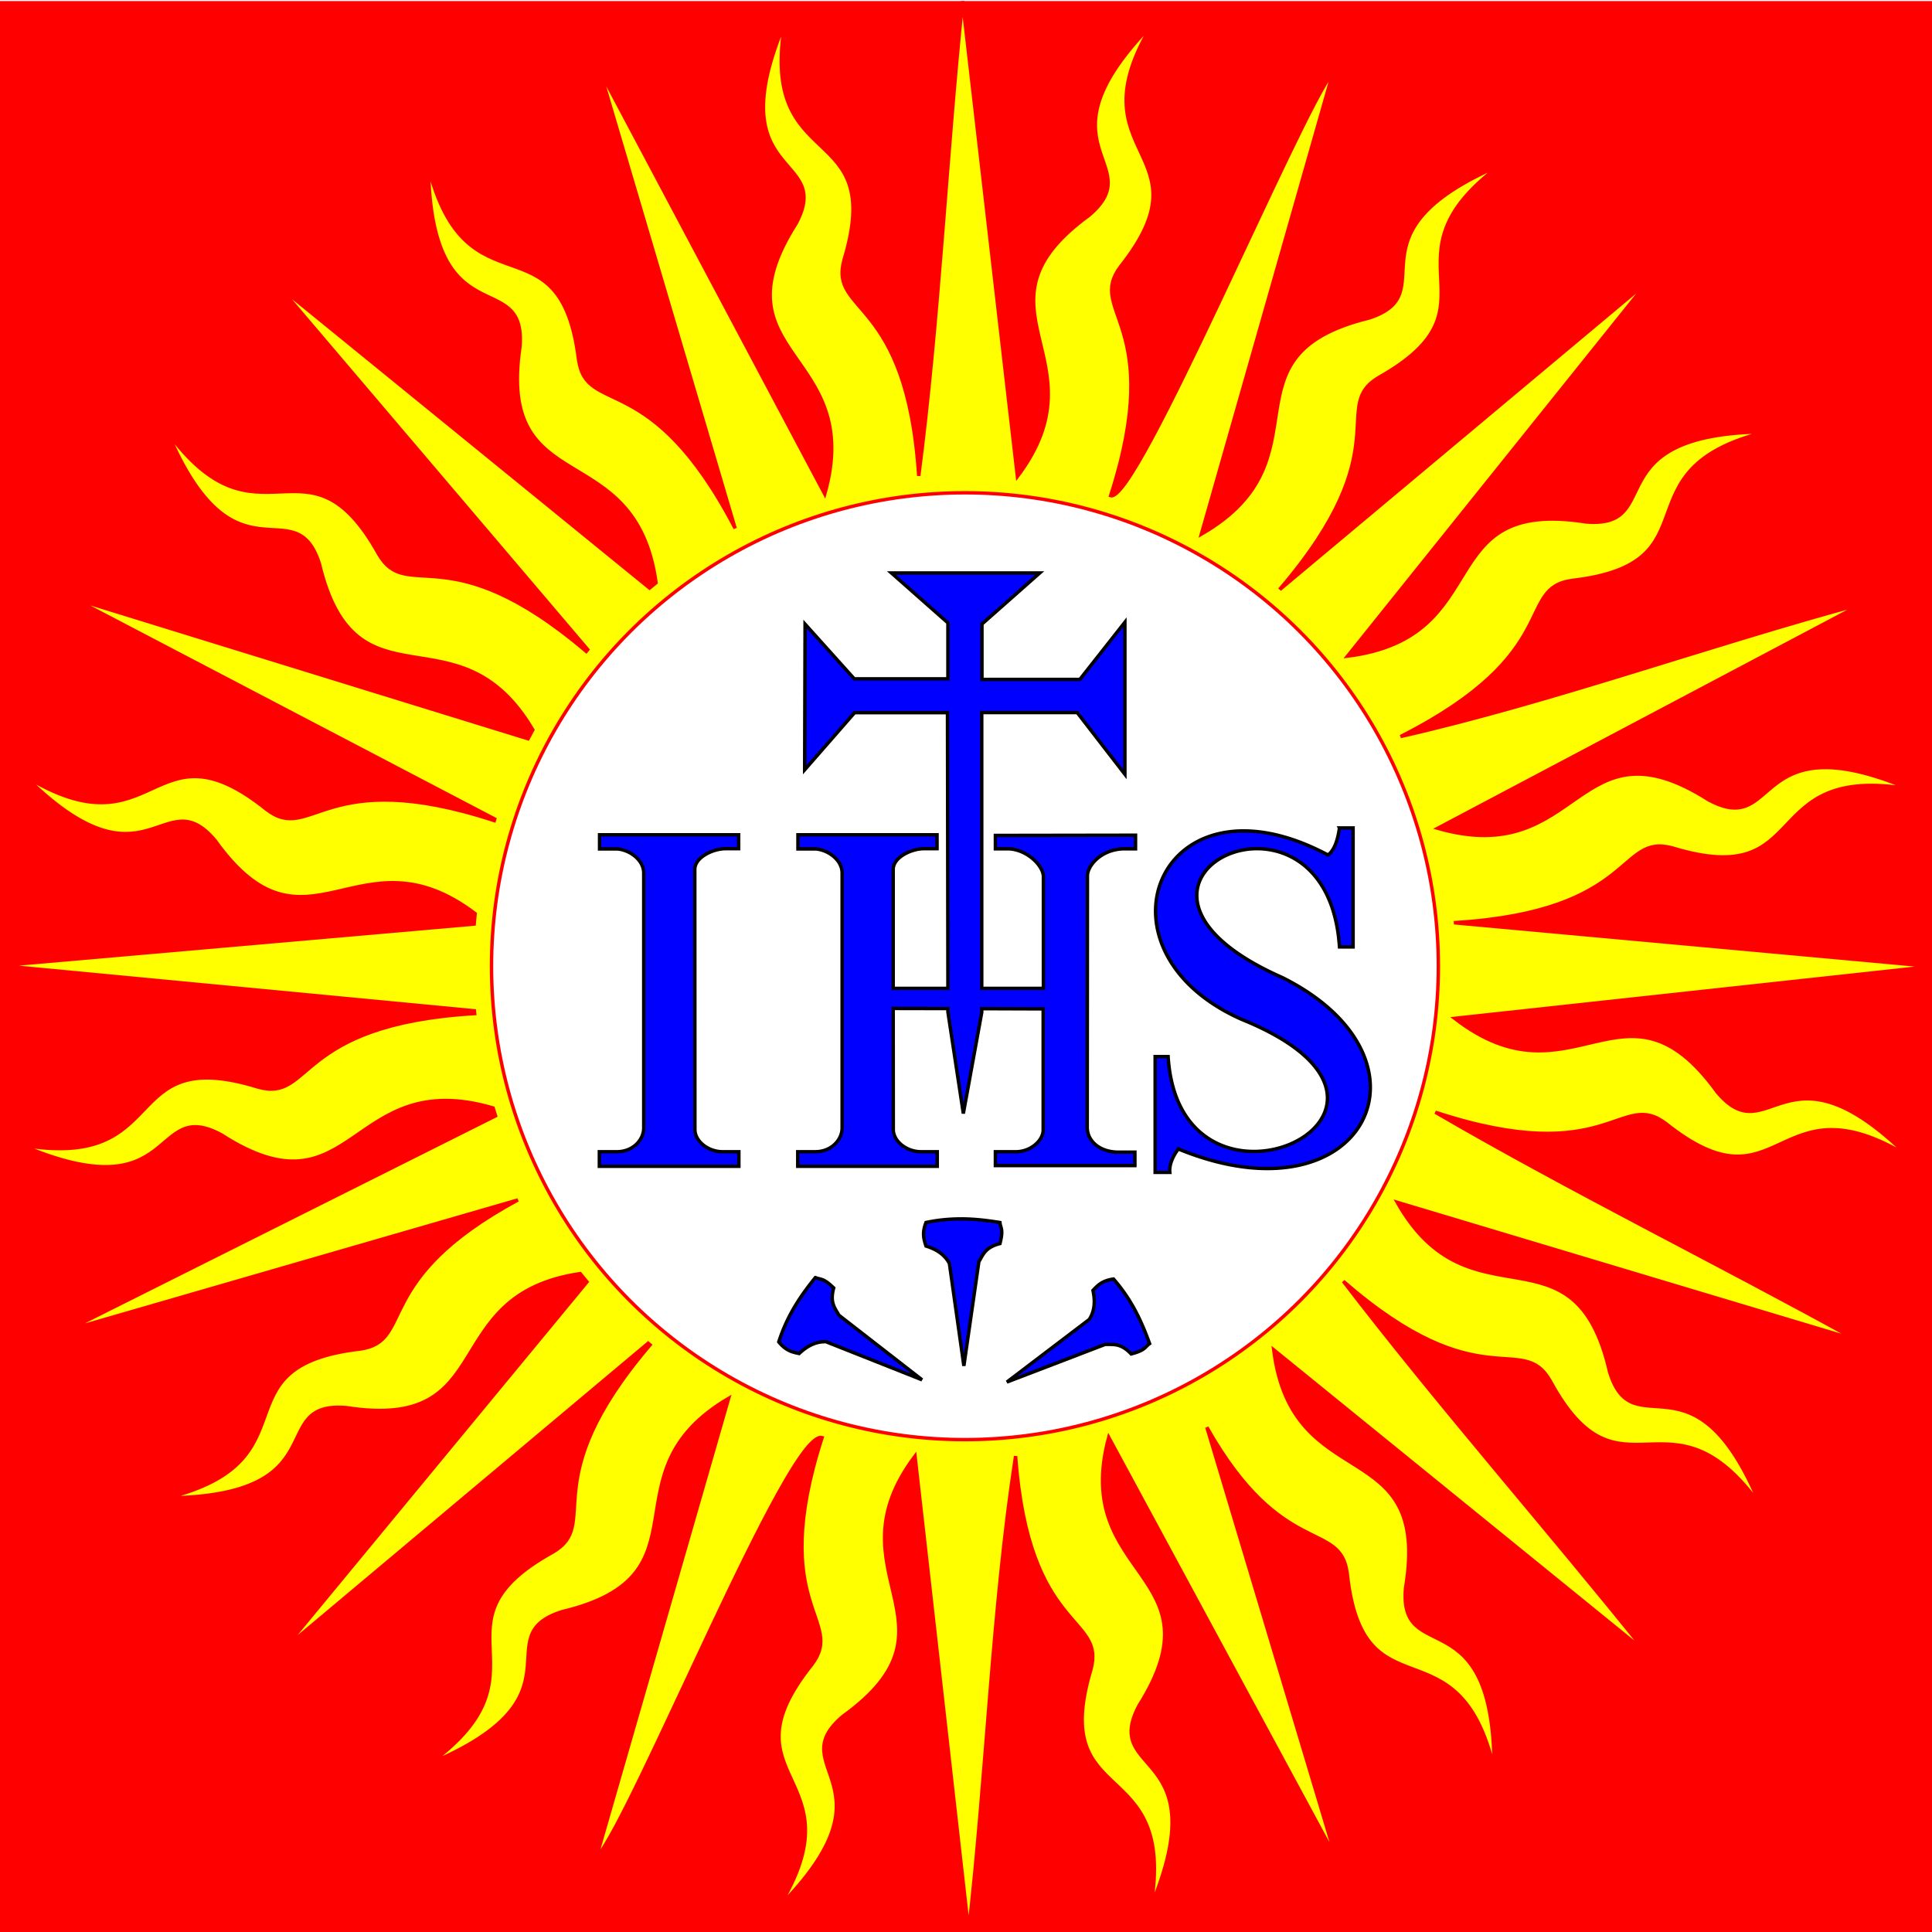
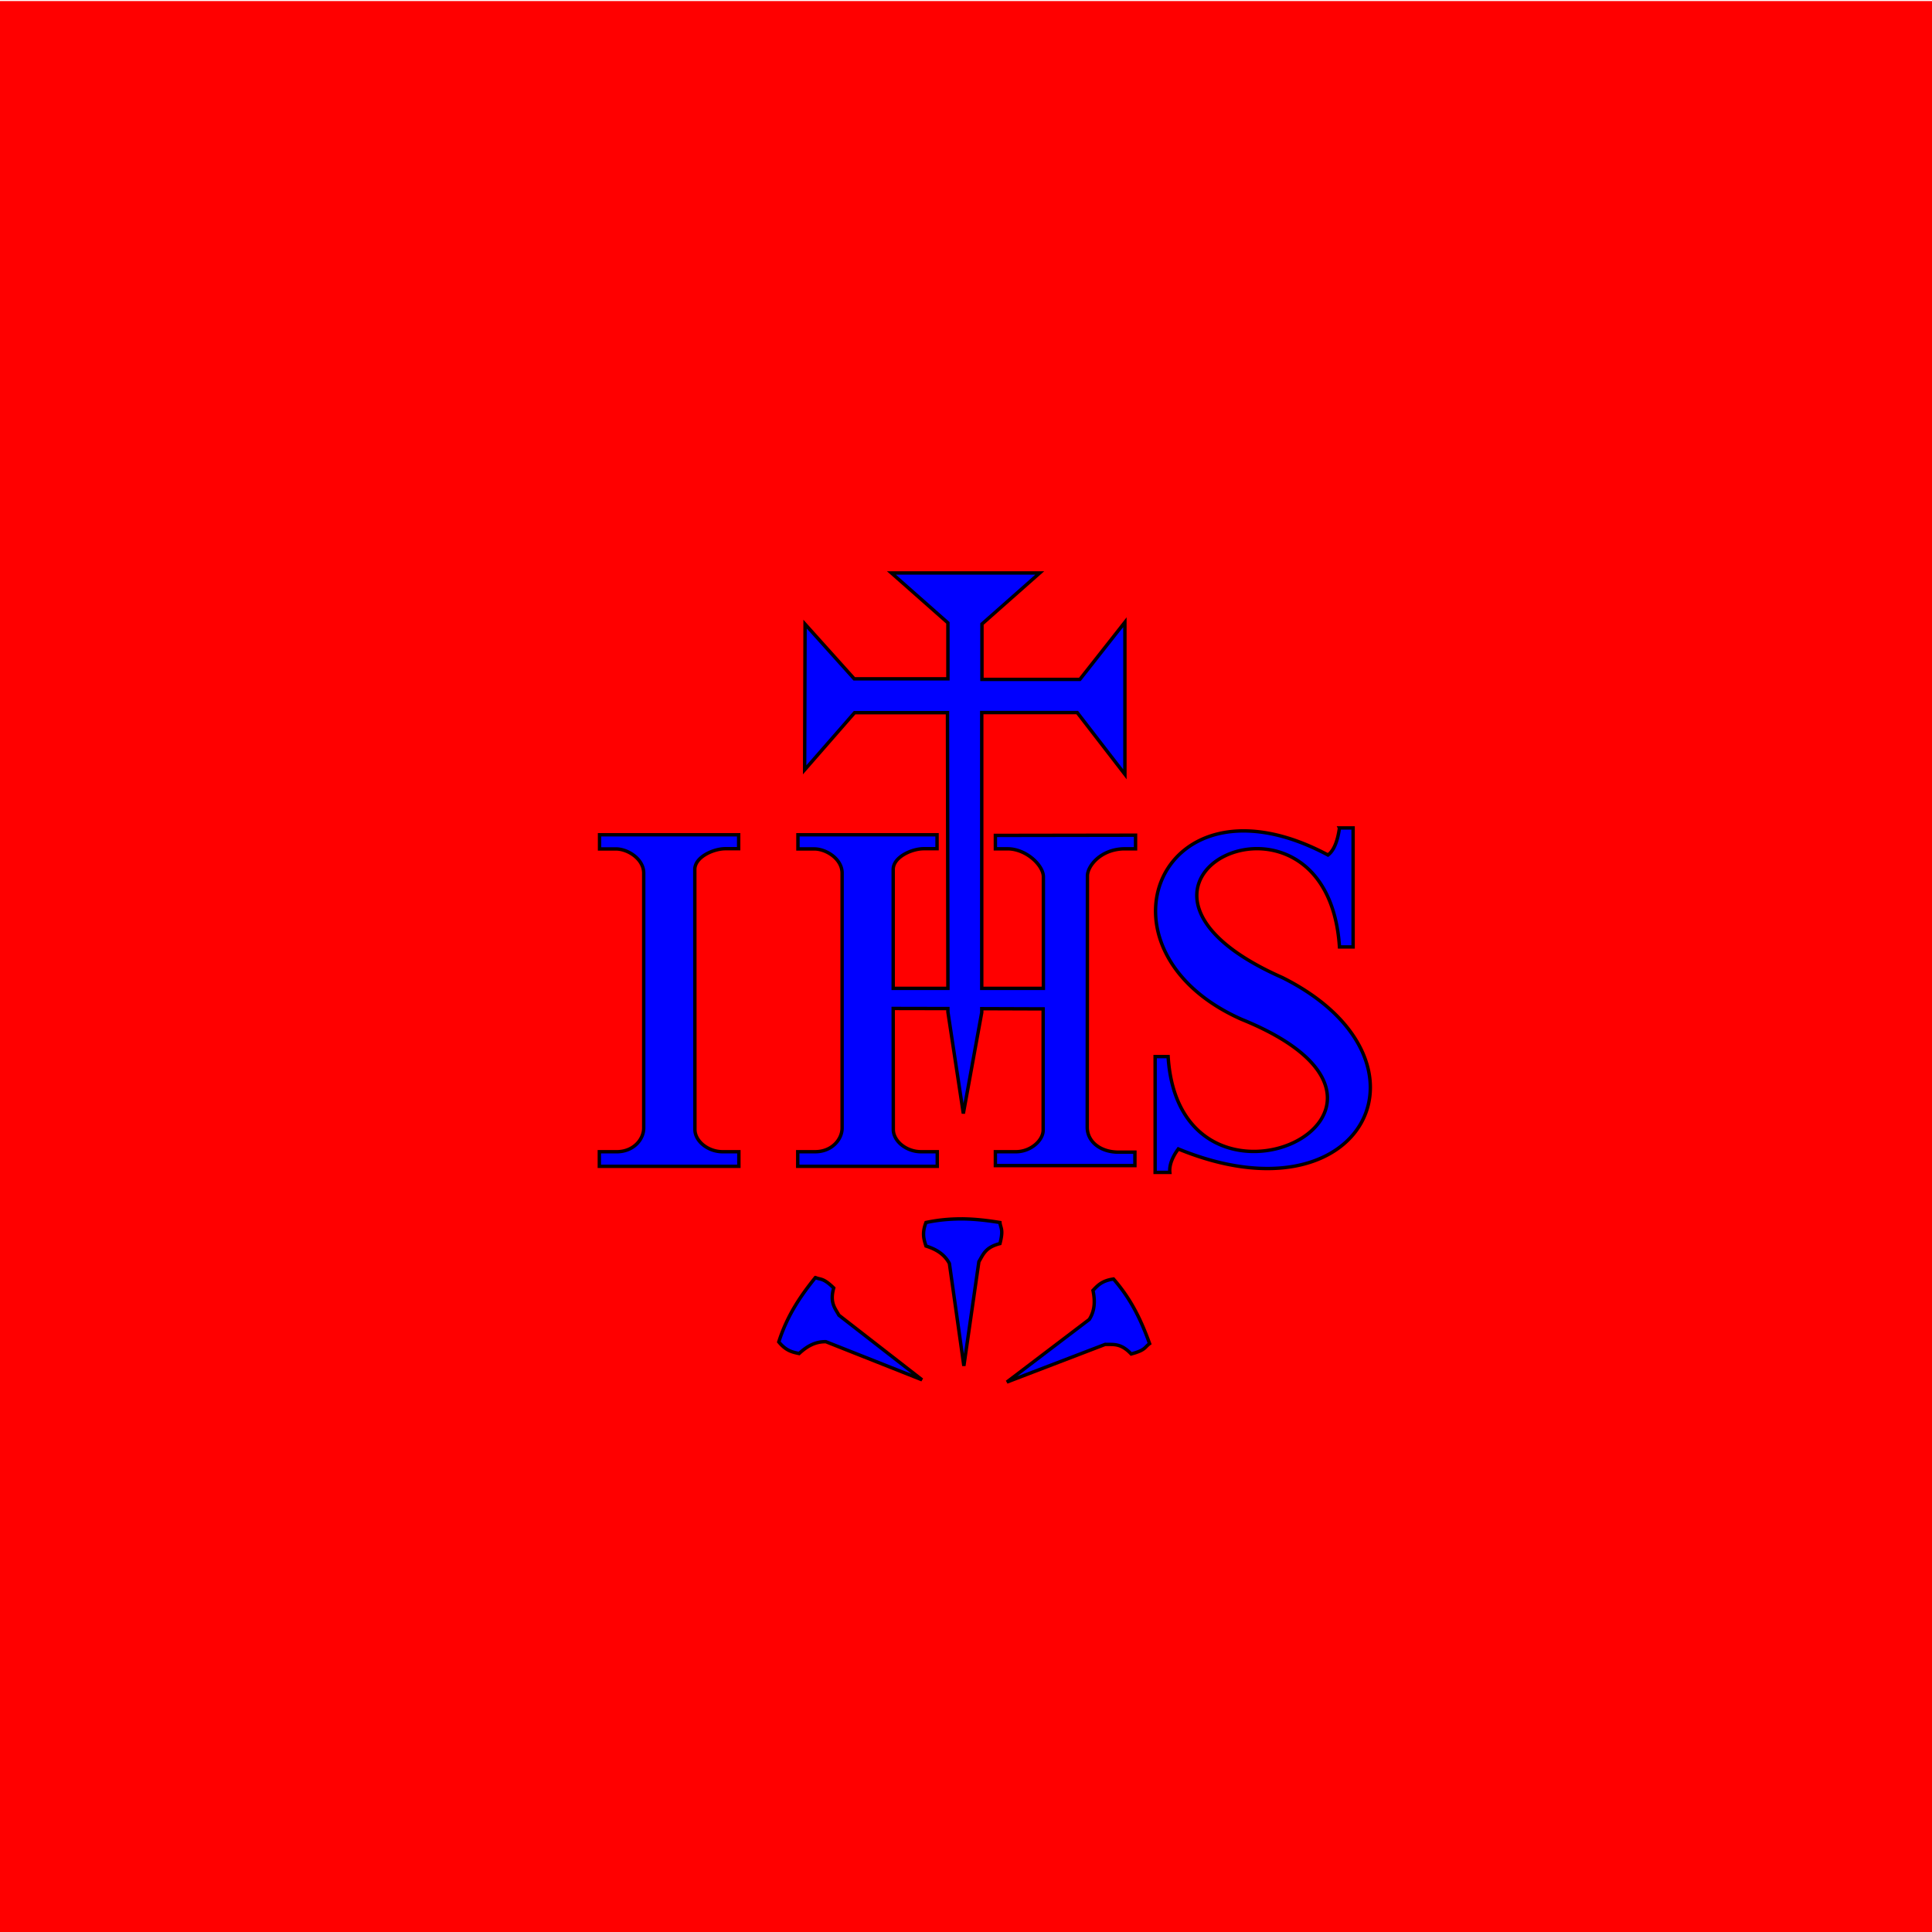
<svg xmlns="http://www.w3.org/2000/svg" version="1.0" viewBox="0 0 567.25 566.625" height="2048" width="2048">
  <path fill="red" d="M0 0h567.25v567.25H0z" />
-   <path d="M282.625.063c-4.782 46.118-6.99 94.254-12.875 139.343-3.451-53.032-26.442-47.306-21.906-63.5C260.42 34.363 222.726 51.5 230.437 6.375c-19.814 46.905 14.597 37.878 3.282 58.969-24.857 39.088 20.372 37.298 8.437 79.406L176.125 20.438l39.719 134.375c-24.752-47.492-43.541-32.818-45.969-49.5-5.353-43.074-32.841-12.126-44.094-56.5.912 50.91 28.695 28.726 26.906 52.593-6.878 45.883 33.87 25.775 39.938 69.375-.64.517-1.275 1.036-1.906 1.563L81.844 83.719l90.718 106.687c-.147.175-.29.356-.437.532-40.575-34.518-52.451-13.998-60.938-28.532-21.099-37.931-34.974 1.053-62.03-35.875 19.916 46.862 37.341 15.888 44.624 38.688 10.752 44.87 40.728 11.588 62.656 48.75-.477.87-.946 1.744-1.406 2.625L21.47 175.375l123.781 64.781c-.048.154-.077.315-.125.469-50.257-16.44-53.566 6.955-66.875-3.281-33.846-27.175-32.016 14.154-71-9.844 36.118 35.891 40.594.63 55.937 19 26.853 37.467 42.06-4.553 76.313 21.438-.108 1.017-.194 2.038-.281 3.062L.063 283.188l139.218 13.28c.025.272.068.542.094.813-53.119 3.132-47.513 26.193-63.688 21.563-41.47-12.815-24.545 24.939-69.624 16.969 46.79 20.083 37.942-14.343 58.968-2.907 39.022 25.13 37.453-20.336 79.75-7.906.232.772.475 1.546.719 2.313L19.812 390.25 152.062 352c-43.522 23.543-30.09 41.526-46.375 43.781-43.109 5.058-12.33 32.771-56.78 43.719 50.915-.562 28.894-28.484 52.75-26.531 45.487 7.139 26.32-33.095 68.687-39.344.657.82 1.325 1.631 2 2.438L83.5 483.687l106.812-89.625c.192.162.37.34.563.5-34.57 40.504-14.078 52.415-28.625 60.875-37.968 21.035 1.005 35.008-35.969 62 46.896-19.836 15.938-37.318 38.75-44.562 44.9-10.677 11.664-40.758 48.906-62.625l-38.875 134.937c11-12.542 56.665-126.203 66.313-123.406-16.2 50.19 7.123 53.388-3.063 66.719-27.064 33.933 14.279 31.97-9.593 71.031 35.774-36.233.492-40.566 18.812-55.969 37.35-26.95-4.623-42.065 21.125-76.343l15.75 139.343c5.266-45.92 6.934-94.975 13.781-139.343 3.812 52.263 26.547 46.579 22.094 62.718-12.413 41.592 25.191 24.315 17.656 69.47 19.632-46.983-14.732-37.834-3.5-58.97 24.577-38.983-20.036-37.261-8.906-78.75l66.688 123.407-37.875-126.344c22.079 39.067 39.192 27.104 41.218 42.906 4.62 43.159 32.629 12.691 43.125 57.25-.045-50.918-28.194-29.228-26-53.062 7.646-45.686-33.286-26.418-38.718-69.844l109.25 88.719c-29.14-36.387-60.875-72.399-88.813-108.844 40.305 35.068 52.407 14.616 60.75 29.25 20.707 38.147 35.014-.705 61.688 36.5-19.432-47.065-37.203-16.251-44.25-39.125-10.325-45.14-40.817-11.784-62.375-49.812L545 393.094c-40.779-22.56-83.932-43.772-123.563-66.844 51.147 16.795 54.295-6.9 67.72 3.344 33.95 27.043 31.953-14.316 71.03 9.531-36.256-35.751-40.586-.47-56-18.781-27.175-37.61-42.256 5.28-77.093-21.656l140.093-15.25-139.843-12.782c-.003-.03.002-.062 0-.093 53.353-3.35 47.59-26.43 63.812-21.875 41.535 12.603 24.412-25.085 69.531-17.344-11.723-4.962-19.95-6.538-26.03-6.281-18.241.769-17.125 17.996-32.938 9.5-39.126-24.917-37.314 20.45-79.594 8.312L546.656 177c-44.912 12.132-91.346 28.927-135.437 38.938 48.346-24.501 33.641-43.543 50.406-45.844 43.115-5.005 12.411-32.732 56.875-43.625-50.916.5-28.96 28.45-52.813 26.469-45.946-7.27-25.96 33.862-70.062 39.406L483.937 82.25 376.094 172.5c-.034-.028-.06-.066-.094-.094 35.296-41.451 14.289-53.311 28.875-61.937 37.814-21.31-1.246-34.99 35.531-62.25-46.75 20.176-15.678 37.434-38.437 44.844-45.16 11.085-10.809 41.283-49.25 63.468l38.687-135.718c-9.838 12.247-57.694 126.863-65.312 124.406 16.329-50.79-7.227-53.889 2.937-67.313 26.917-34.05-14.42-31.897 9.281-71.062-35.616 36.389-.309 40.58-18.562 56.062-37.34 27.192 5.034 42.086-21.031 76.688z" fill="#ff0" stroke="red" />
-   <circle r="139" fill="#fff" cy="283.375" cx="283.312" stroke="red" />
  <path d="M261.719 167.906l16.593 14.657V199h-27.5l-14.437-16.062-.125 42.78 14.656-16.78h27.281l.125 80.937H262.25v-34.906c0-3.626 5.415-6.094 9-6.094h3.875v-4.094h-40.844v4.157h4.781c3.577 0 8.188 2.992 8.188 7.093v74.844c0 3.364-3.014 6.969-7.938 6.969h-5.093v4.281h40.968v-4.281h-4.718c-4.426 0-8.188-3.158-8.188-6.531l-.031-35.532 16.062.032v1l4.532 29.812 5.406-29.687v-1.094l18.031.062V331.5c0 3.01-3.623 6.344-8.031 6.344h-6v4.062h40.969v-3.937h-4.782c-5.458 0-9.218-3.162-9.218-7.313l.062-73.812c0-2.828 3.766-7.722 10.594-7.938h3.531v-4l-41.156.063v3.937h3.5c5.441-.043 10.457 4.72 10.594 8.063v32.906H288.25v-80.969h28.031l14 18.125v-44.656l-13.219 16.781h-28.75v-16.25l16.97-15zm131.562 74.875c-.603 4.21-1.76 6.744-3.375 7.938-49.303-26.309-71.5 27.798-25.375 48.25 66.035 26.754-18.114 66.133-21.562 10.937h-3.813v34h4.313c-.334-3.367 2.38-6.696 2.5-6.875 54.57 22.405 78.55-26.306 30.562-50.312-63.597-28.038 13.093-64.299 16.75-9h4V242.78h-4zm-217.25 2v4.157h4.781c3.577 0 8.188 2.992 8.188 7.093v74.844c0 3.364-3.014 6.969-7.938 6.969h-5.093v4.281h40.968v-4.281h-4.718c-4.426 0-8.188-3.158-8.188-6.531L204 254.969c0-3.626 5.415-6.094 9-6.094h3.875v-4.094zM282.25 357.563a52.735 52.735 0 00-1.719.03c-2.76.084-5.617.389-8.656 1.032-1.252 3.237-.58 5.043 0 6.906 2.898.91 5.384 2.34 6.875 5.125L283 400.72l4.406-30.594c1.24-2.003 1.806-4.207 6.188-5.312 1.106-4.275.169-4.464 0-6.188-3.668-.592-7.388-1.052-11.344-1.062zm-42.844 17.218c-4.257 5.294-8.232 11.014-10.75 18.906 2.195 2.689 4.063 2.989 5.969 3.407 2.223-2.07 4.717-3.551 7.875-3.469l28.219 11.187-24.407-18.968c-1.127-2.069-2.737-3.645-1.53-8-3.169-3.075-3.793-2.357-5.376-3.063zm87.531.438c-3.436.486-4.686 1.929-6.03 3.344.62 2.973.61 5.87-1.095 8.53l-24.187 18.376 28.875-11.063c2.353.106 4.523-.474 7.625 2.813 4.27-1.12 3.983-2.043 5.406-3.032-2.326-6.382-5.143-12.729-10.594-18.968z" fill="#00f" stroke="#000" />
</svg>